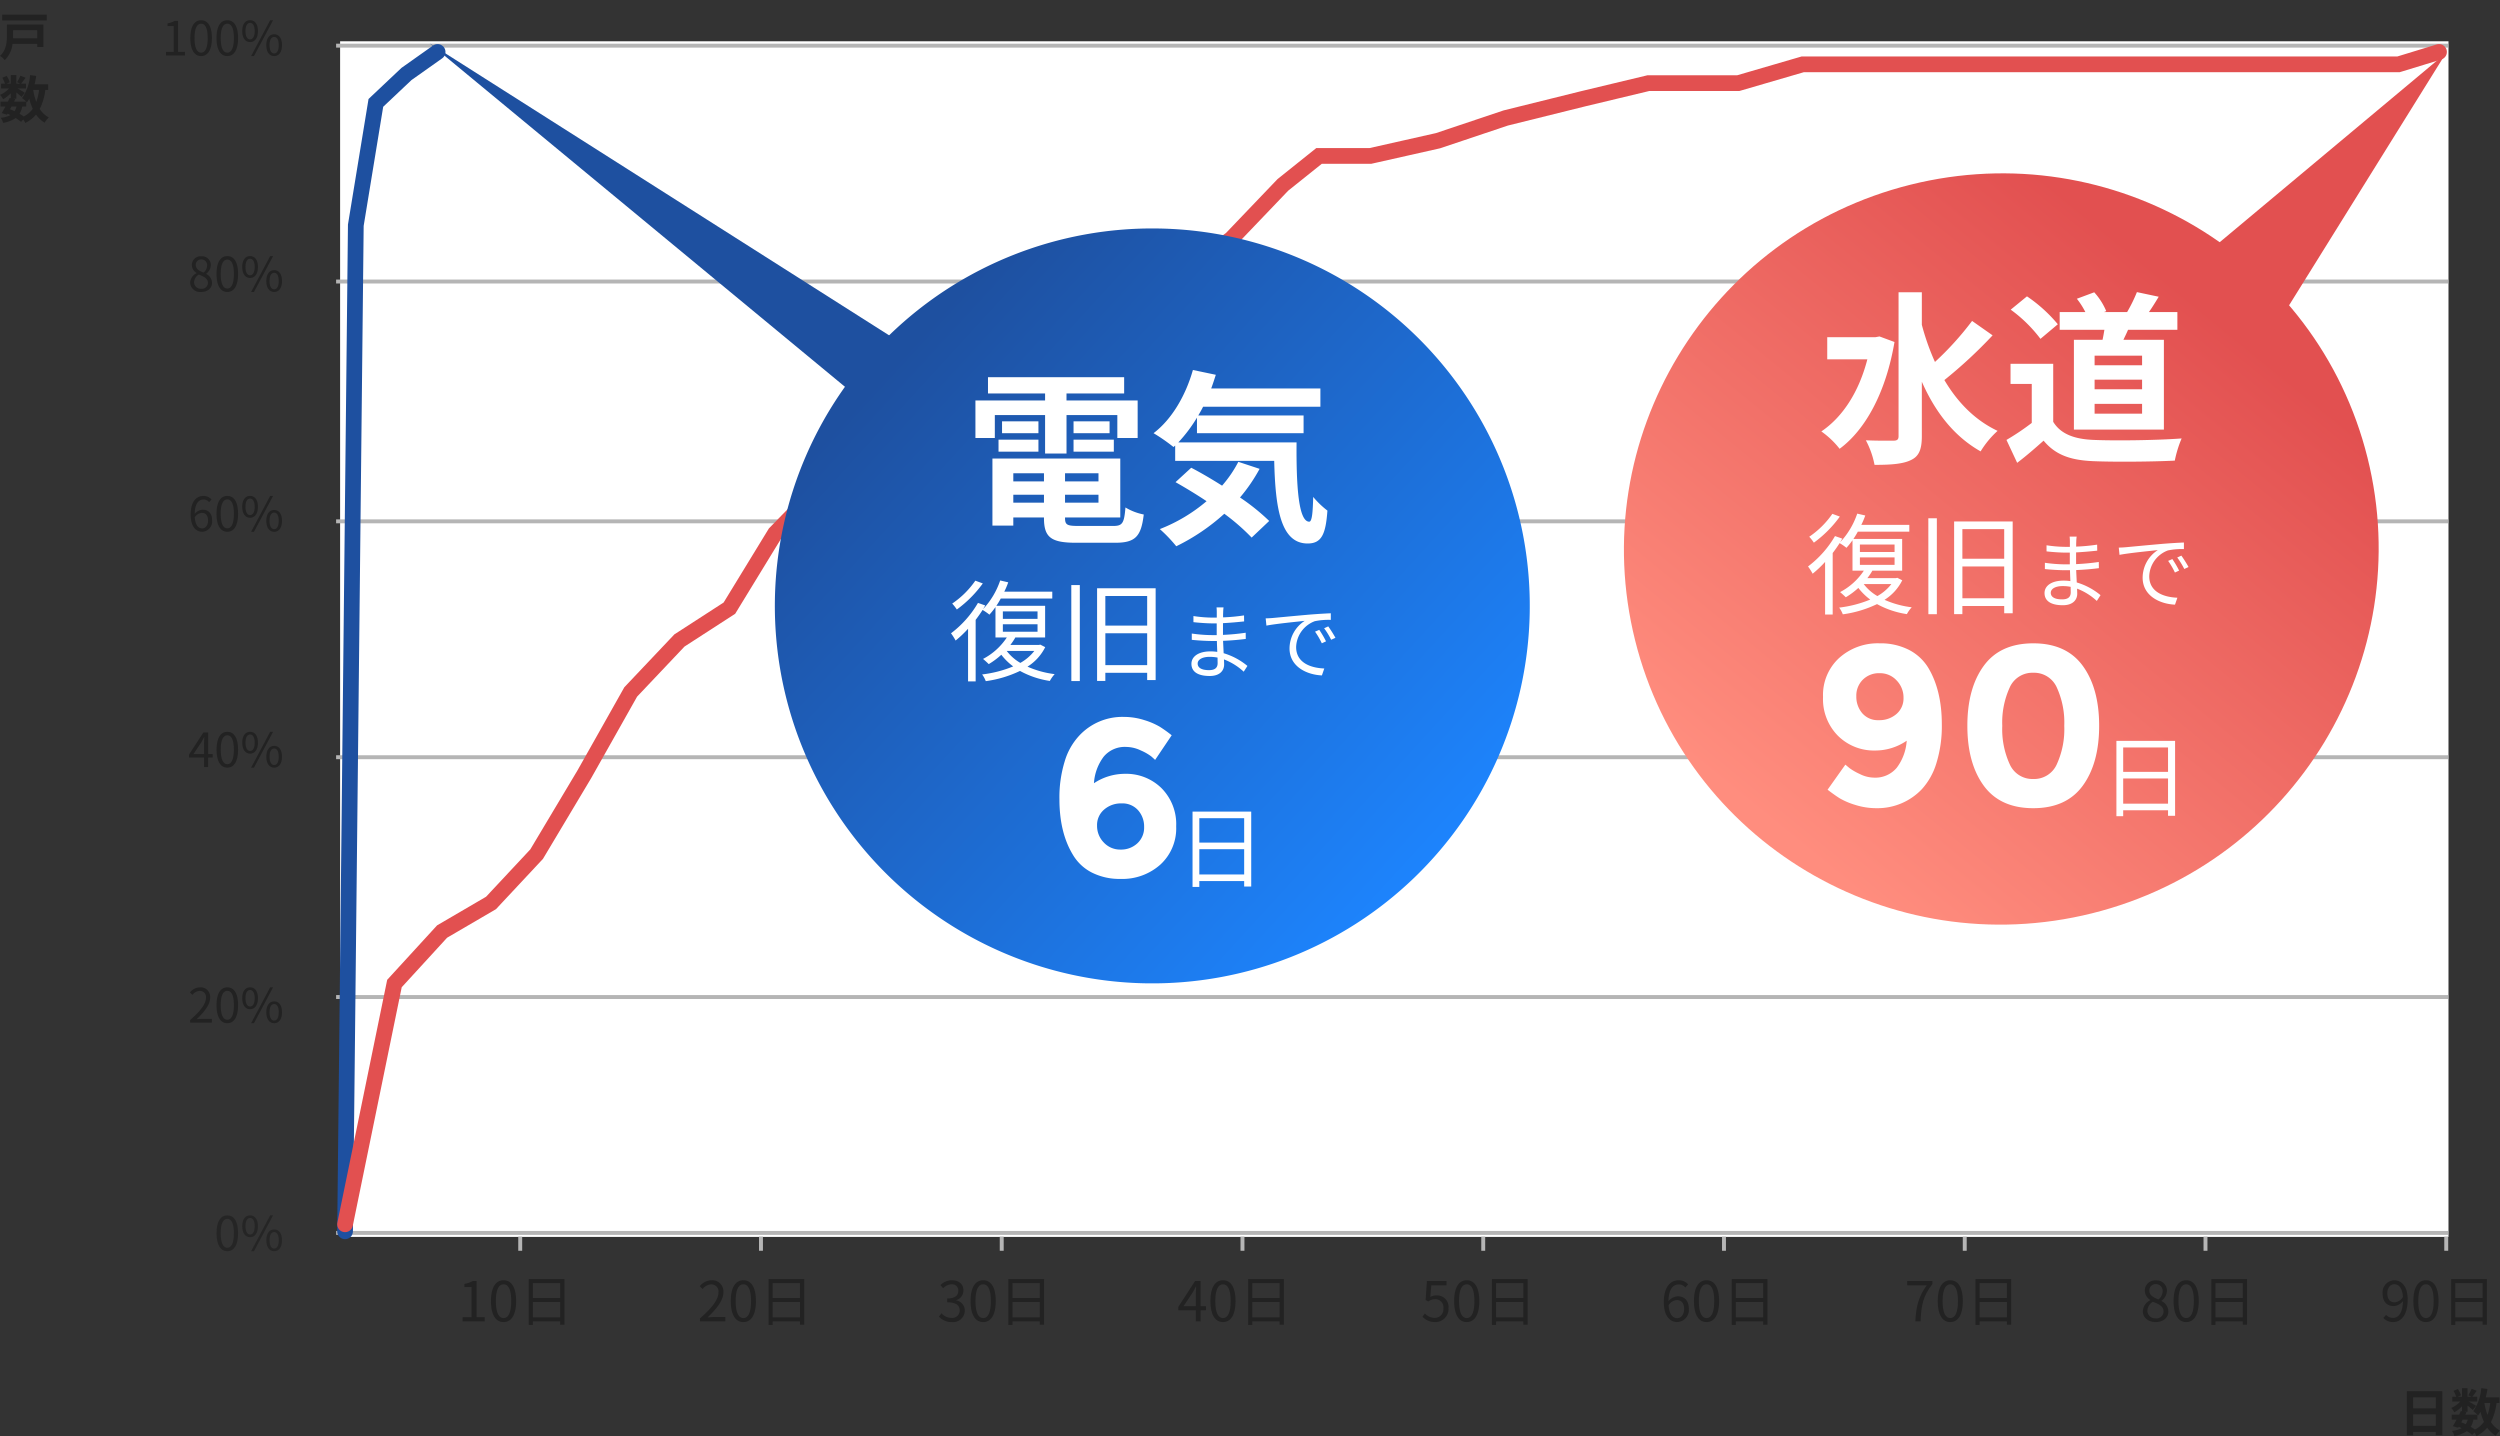
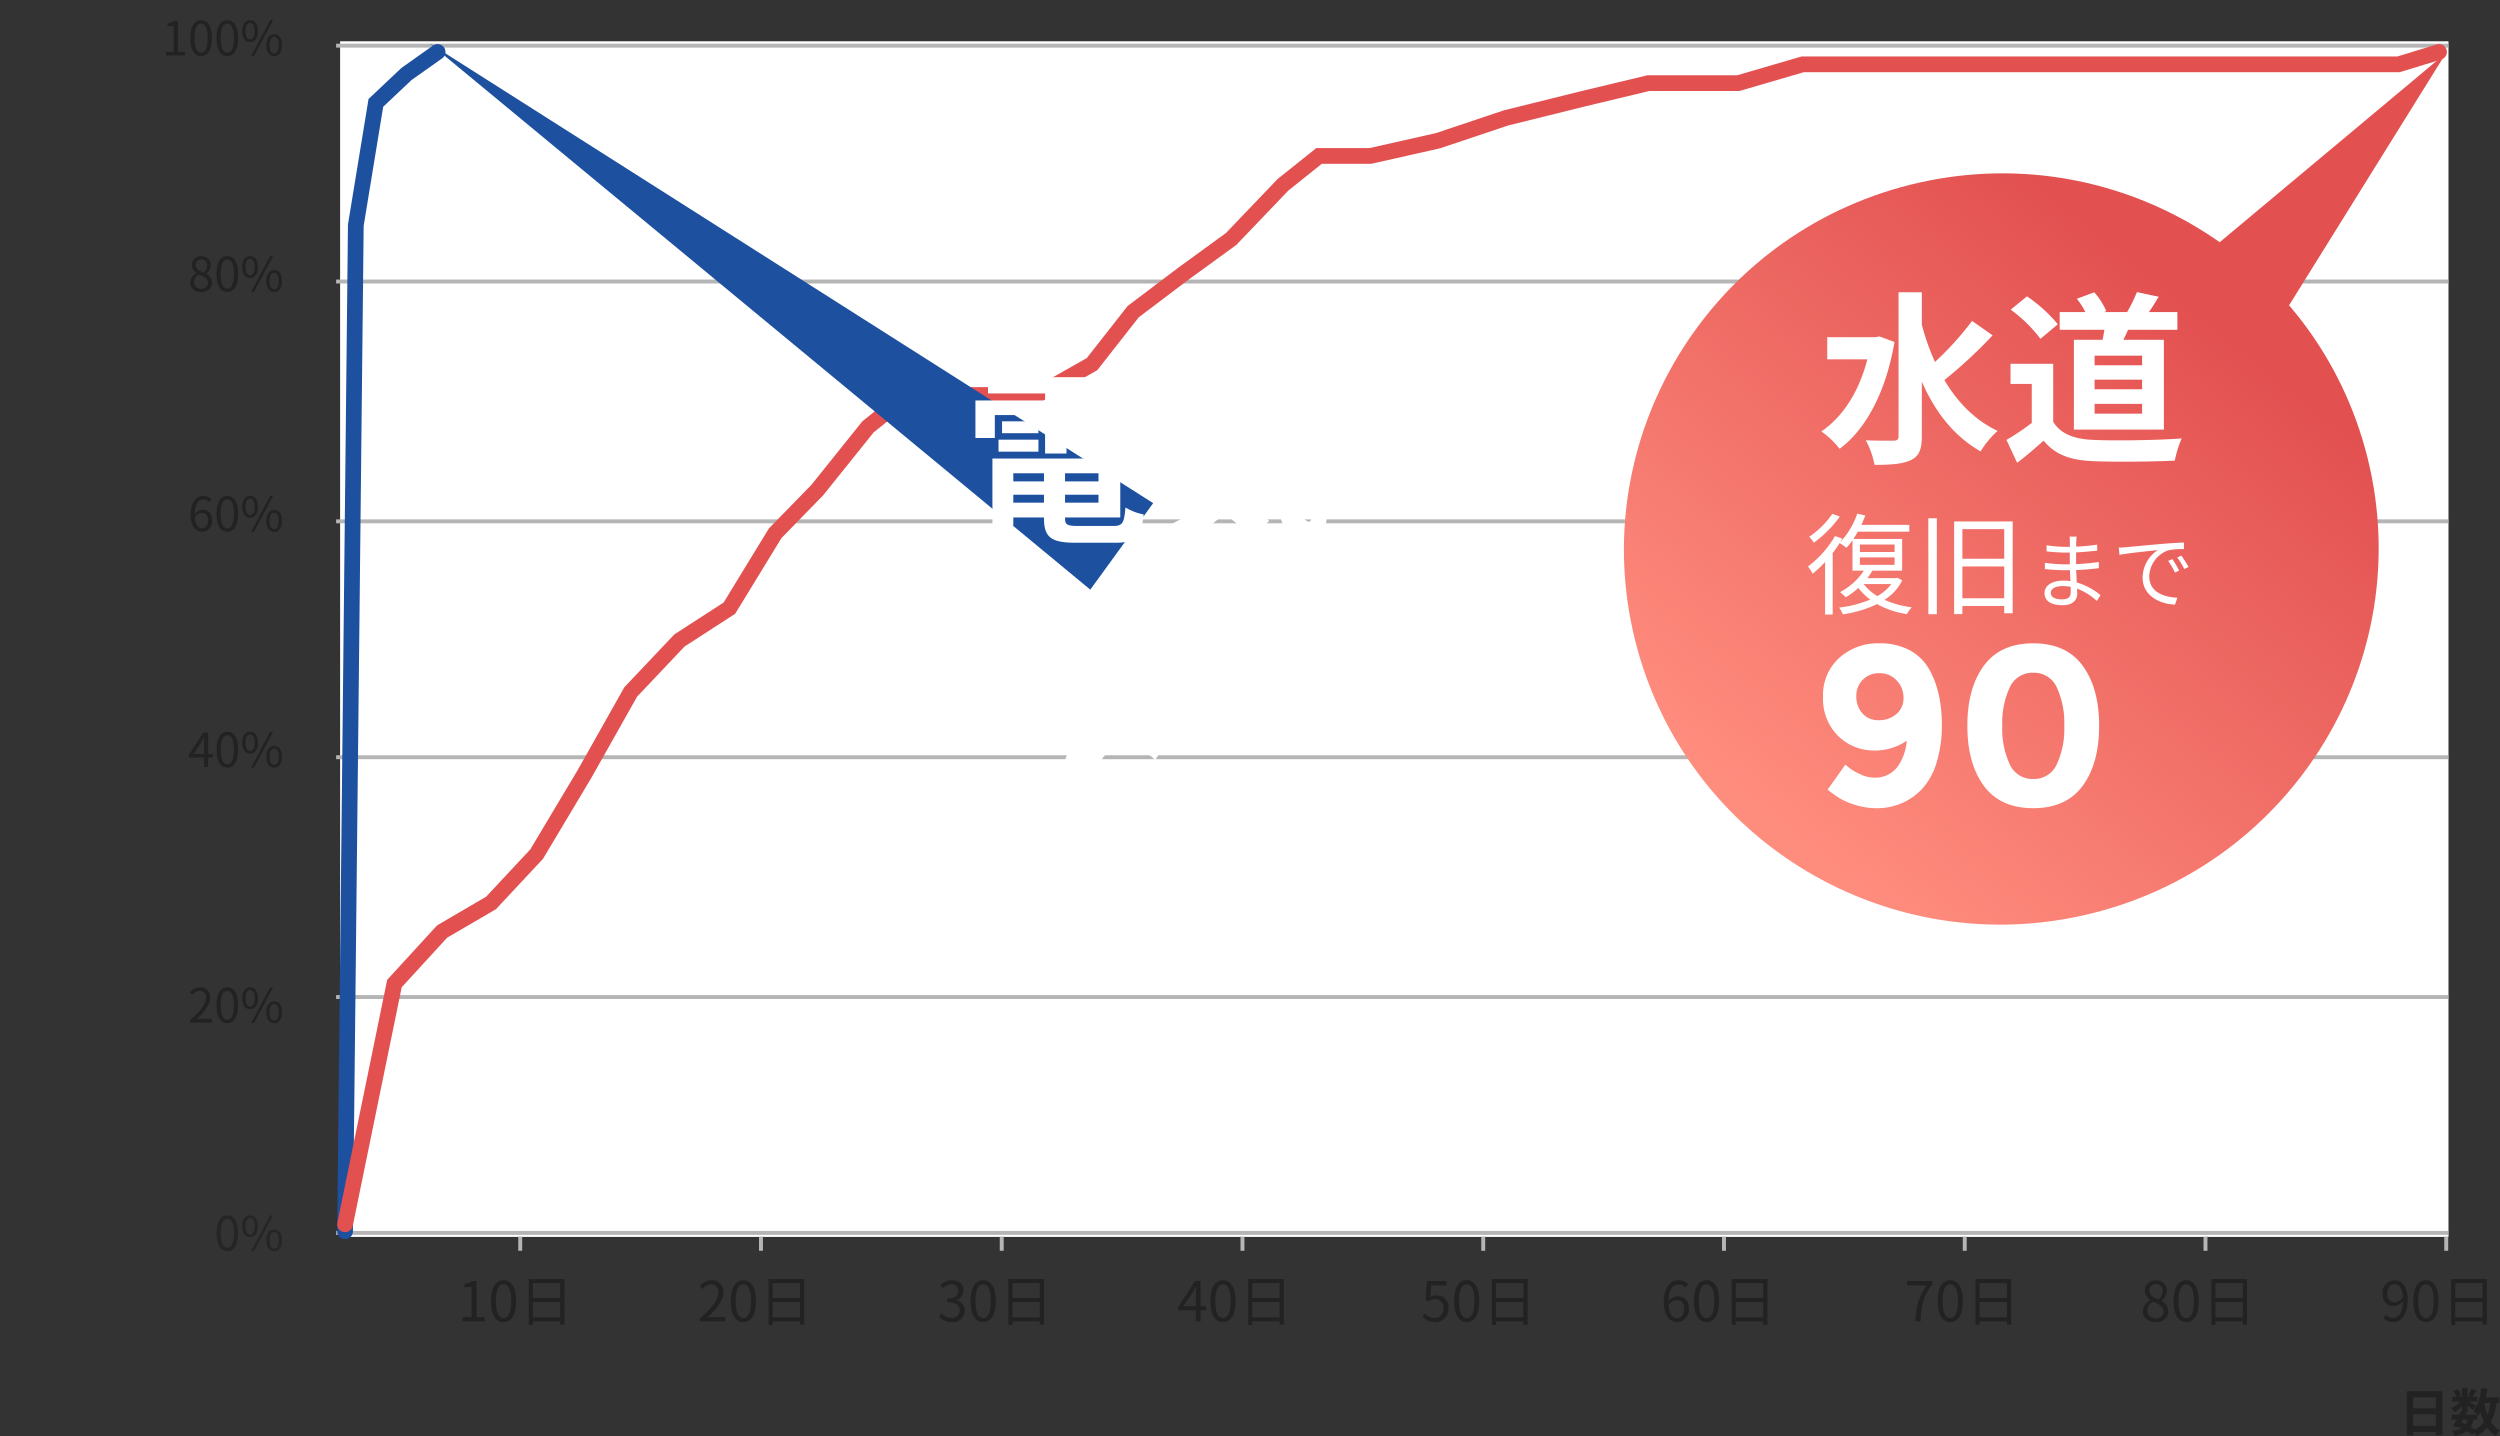
<svg xmlns="http://www.w3.org/2000/svg" width="635.915" height="365.281" viewBox="0 0 635.915 365.281">
  <rect x="0" y="0" width="635.915" height="365.281" fill="#333333" stroke="none" />
  <defs>
    <linearGradient id="a" x1="0.702" y1="0.871" x2="0.169" y2="0.152" gradientUnits="objectBoundingBox">
      <stop offset="0" stop-color="#e25050" />
      <stop offset="1" stop-color="#ff8d7e" />
    </linearGradient>
    <linearGradient id="b" x1="0.194" y1="0.857" x2="0.858" y2="0.116" gradientUnits="objectBoundingBox">
      <stop offset="0" stop-color="#1e50a0" />
      <stop offset="1" stop-color="#1d85ff" />
    </linearGradient>
  </defs>
  <g transform="translate(-905.799 -7292.889)">
    <path d="M0,0H536.3V304.126H0Z" transform="translate(992.311 7303.391)" fill="#fff" />
    <path d="M0,0H537.2" transform="translate(991.294 7304.5)" fill="none" stroke="#b5b5b5" stroke-width="1" />
    <path d="M0,0H537.2" transform="translate(991.294 7364.5)" fill="none" stroke="#b5b5b5" stroke-width="1" />
    <path d="M0,0H537.2" transform="translate(991.294 7425.5)" fill="none" stroke="#b5b5b5" stroke-width="1" />
    <path d="M0,0H537.2" transform="translate(991.294 7485.5)" fill="none" stroke="#b5b5b5" stroke-width="1" />
    <path d="M0,0H537.2" transform="translate(991.294 7546.5)" fill="none" stroke="#b5b5b5" stroke-width="1" />
    <path d="M0,0H537.2" transform="translate(991.294 7606.5)" fill="none" stroke="#b5b5b5" stroke-width="1" />
    <path d="M-13.538,0H-7.91V-1.064H-9.968v-9.2h-.98a6.5,6.5,0,0,1-2.128.728v.812h1.82v7.658h-2.282Zm10.43.182C-1.162.182.084-1.6.084-5.166s-1.246-5.292-3.192-5.292S-6.314-8.736-6.314-5.166-5.068.182-3.108.182Zm0-1.022c-1.176,0-1.96-1.3-1.96-4.326,0-3,.784-4.256,1.96-4.256s1.946,1.26,1.946,4.256C-1.162-2.142-1.946-.84-3.108-.84ZM4.34-1.022V-4.928h6.944v3.906ZM11.284-9.73v3.78H4.34V-9.73ZM3.29-10.752V.91H4.34V0h6.944V.854h1.092V-10.752Z" transform="translate(1037 7629)" fill="#222" />
    <path d="M0,3.6V0" transform="translate(1038.124 7607.442)" fill="#b5b5b5" stroke="#b5b5b5" stroke-width="1" />
    <path d="M-14.154,0H-7.7V-1.106h-2.842c-.518,0-1.148.056-1.68.1C-9.814-3.29-8.2-5.376-8.2-7.42a2.815,2.815,0,0,0-2.982-3.038A3.925,3.925,0,0,0-14.21-8.946l.742.728a2.874,2.874,0,0,1,2.128-1.19,1.8,1.8,0,0,1,1.89,2.03c0,1.764-1.484,3.808-4.7,6.622ZM-3.108.182C-1.162.182.084-1.6.084-5.166s-1.246-5.292-3.192-5.292S-6.314-8.736-6.314-5.166-5.068.182-3.108.182Zm0-1.022c-1.176,0-1.96-1.3-1.96-4.326,0-3,.784-4.256,1.96-4.256s1.946,1.26,1.946,4.256C-1.162-2.142-1.946-.84-3.108-.84ZM4.34-1.022V-4.928h6.944v3.906ZM11.284-9.73v3.78H4.34V-9.73ZM3.29-10.752V.91H4.34V0h6.944V.854h1.092V-10.752Z" transform="translate(1098 7629)" fill="#222" />
    <path d="M0,3.6V0" transform="translate(1099.364 7607.442)" fill="#b5b5b5" stroke="#b5b5b5" stroke-width="1" />
    <path d="M-11.074.182a2.987,2.987,0,0,0,3.29-2.926,2.639,2.639,0,0,0-2.184-2.6V-5.4A2.558,2.558,0,0,0-8.134-7.882c0-1.652-1.26-2.576-2.982-2.576a4.109,4.109,0,0,0-2.87,1.232l.686.812a3.2,3.2,0,0,1,2.128-1.022A1.6,1.6,0,0,1-9.436-7.784c0,1.106-.728,1.96-2.842,1.96v.98c2.366,0,3.192.826,3.192,2.058a1.89,1.89,0,0,1-2.086,1.9A3.393,3.393,0,0,1-13.72-2.058l-.644.84A4.248,4.248,0,0,0-11.074.182Zm7.966,0C-1.162.182.084-1.6.084-5.166s-1.246-5.292-3.192-5.292S-6.314-8.736-6.314-5.166-5.068.182-3.108.182Zm0-1.022c-1.176,0-1.96-1.3-1.96-4.326,0-3,.784-4.256,1.96-4.256s1.946,1.26,1.946,4.256C-1.162-2.142-1.946-.84-3.108-.84ZM4.34-1.022V-4.928h6.944v3.906ZM11.284-9.73v3.78H4.34V-9.73ZM3.29-10.752V.91H4.34V0h6.944V.854h1.092V-10.752Z" transform="translate(1159 7629)" fill="#222" />
    <path d="M0,3.6V0" transform="translate(1160.603 7607.442)" fill="#b5b5b5" stroke="#b5b5b5" stroke-width="1" />
    <path d="M-13.16-3.85l2.338-3.5c.294-.5.574-1.008.826-1.512h.056C-9.968-8.33-10.024-7.5-10.024-7v3.15Zm5.712,0H-8.806v-6.412H-10.22l-4.27,6.594v.84h4.466V0h1.218V-2.828h1.358ZM-3.108.182C-1.162.182.084-1.6.084-5.166s-1.246-5.292-3.192-5.292S-6.314-8.736-6.314-5.166-5.068.182-3.108.182Zm0-1.022c-1.176,0-1.96-1.3-1.96-4.326,0-3,.784-4.256,1.96-4.256s1.946,1.26,1.946,4.256C-1.162-2.142-1.946-.84-3.108-.84ZM4.34-1.022V-4.928h6.944v3.906ZM11.284-9.73v3.78H4.34V-9.73ZM3.29-10.752V.91H4.34V0h6.944V.854h1.092V-10.752Z" transform="translate(1220 7629)" fill="#222" />
    <path d="M0,3.6V0" transform="translate(1221.843 7607.442)" fill="#b5b5b5" stroke="#b5b5b5" stroke-width="1" />
    <path d="M-11.116.182a3.333,3.333,0,0,0,3.36-3.528A2.929,2.929,0,0,0-10.85-6.608a2.947,2.947,0,0,0-1.526.406l.252-2.968h3.878v-1.092h-5l-.322,4.8.686.42a2.792,2.792,0,0,1,1.708-.6A2.077,2.077,0,0,1-9.044-3.3,2.218,2.218,0,0,1-11.228-.882a3.376,3.376,0,0,1-2.52-1.134l-.63.84A4.36,4.36,0,0,0-11.116.182Zm8.008,0C-1.162.182.084-1.6.084-5.166s-1.246-5.292-3.192-5.292S-6.314-8.736-6.314-5.166-5.068.182-3.108.182Zm0-1.022c-1.176,0-1.96-1.3-1.96-4.326,0-3,.784-4.256,1.96-4.256s1.946,1.26,1.946,4.256C-1.162-2.142-1.946-.84-3.108-.84ZM4.34-1.022V-4.928h6.944v3.906ZM11.284-9.73v3.78H4.34V-9.73ZM3.29-10.752V.91H4.34V0h6.944V.854h1.092V-10.752Z" transform="translate(1282 7629)" fill="#222" />
    <path d="M0,3.6V0" transform="translate(1283.082 7607.442)" fill="#b5b5b5" stroke="#b5b5b5" stroke-width="1" />
    <path d="M-10.556-.812c-1.288,0-2.058-1.162-2.212-3.29a2.675,2.675,0,0,1,2.1-1.316c1.246,0,1.848.882,1.848,2.268S-9.576-.812-10.556-.812Zm2.758-8.6a3.153,3.153,0,0,0-2.394-1.05c-1.988,0-3.794,1.54-3.794,5.558,0,3.388,1.456,5.082,3.43,5.082A3.081,3.081,0,0,0-7.616-3.15c0-2.142-1.106-3.22-2.842-3.22A3.192,3.192,0,0,0-12.8-5.124c.056-3.192,1.246-4.27,2.646-4.27A2.17,2.17,0,0,1-8.5-8.61Zm4.69,9.59C-1.162.182.084-1.6.084-5.166s-1.246-5.292-3.192-5.292S-6.314-8.736-6.314-5.166-5.068.182-3.108.182Zm0-1.022c-1.176,0-1.96-1.3-1.96-4.326,0-3,.784-4.256,1.96-4.256s1.946,1.26,1.946,4.256C-1.162-2.142-1.946-.84-3.108-.84ZM4.34-1.022V-4.928h6.944v3.906ZM11.284-9.73v3.78H4.34V-9.73ZM3.29-10.752V.91H4.34V0h6.944V.854h1.092V-10.752Z" transform="translate(1343 7629)" fill="#222" />
    <path d="M0,3.6V0" transform="translate(1344.322 7607.442)" fill="#b5b5b5" stroke="#b5b5b5" stroke-width="1" />
    <path d="M-12,0h1.33c.154-4.018.6-6.4,3.01-9.492v-.77h-6.426V-9.17h4.97C-11.116-6.37-11.83-3.892-12,0Zm8.89.182C-1.162.182.084-1.6.084-5.166s-1.246-5.292-3.192-5.292S-6.314-8.736-6.314-5.166-5.068.182-3.108.182Zm0-1.022c-1.176,0-1.96-1.3-1.96-4.326,0-3,.784-4.256,1.96-4.256s1.946,1.26,1.946,4.256C-1.162-2.142-1.946-.84-3.108-.84ZM4.34-1.022V-4.928h6.944v3.906ZM11.284-9.73v3.78H4.34V-9.73ZM3.29-10.752V.91H4.34V0h6.944V.854h1.092V-10.752Z" transform="translate(1405 7629)" fill="#222" />
    <path d="M0,3.6V0" transform="translate(1405.562 7607.442)" fill="#b5b5b5" stroke="#b5b5b5" stroke-width="1" />
    <path d="M-10.864.182c1.932,0,3.22-1.162,3.22-2.66A3,3,0,0,0-9.38-5.166v-.07A3.365,3.365,0,0,0-8.008-7.714a2.6,2.6,0,0,0-2.814-2.7,2.6,2.6,0,0,0-2.814,2.6A2.853,2.853,0,0,0-12.25-5.446v.07a3.287,3.287,0,0,0-1.89,2.828C-14.14-.966-12.754.182-10.864.182Zm.7-5.754c-1.2-.476-2.31-1.008-2.31-2.24A1.577,1.577,0,0,1-10.85-9.478,1.712,1.712,0,0,1-9.1-7.644,2.753,2.753,0,0,1-10.164-5.572Zm-.672,4.8a1.968,1.968,0,0,1-2.142-1.89,2.79,2.79,0,0,1,1.4-2.324c1.456.588,2.716,1.106,2.716,2.478A1.778,1.778,0,0,1-10.836-.77Zm7.728.952C-1.162.182.084-1.6.084-5.166s-1.246-5.292-3.192-5.292S-6.314-8.736-6.314-5.166-5.068.182-3.108.182Zm0-1.022c-1.176,0-1.96-1.3-1.96-4.326,0-3,.784-4.256,1.96-4.256s1.946,1.26,1.946,4.256C-1.162-2.142-1.946-.84-3.108-.84ZM4.34-1.022V-4.928h6.944v3.906ZM11.284-9.73v3.78H4.34V-9.73ZM3.29-10.752V.91H4.34V0h6.944V.854h1.092V-10.752Z" transform="translate(1465 7629)" fill="#222" />
    <path d="M0,3.6V0" transform="translate(1466.801 7607.442)" fill="#b5b5b5" stroke="#b5b5b5" stroke-width="1" />
    <path d="M-11.116-4.844c-1.218,0-1.834-.9-1.834-2.282s.756-2.324,1.736-2.324c1.316,0,2.1,1.12,2.24,3.234A2.712,2.712,0,0,1-11.116-4.844ZM-13.958-.868A3.265,3.265,0,0,0-11.494.182c1.932,0,3.724-1.6,3.724-5.754,0-3.262-1.47-4.886-3.444-4.886a3.081,3.081,0,0,0-2.94,3.332c0,2.128,1.12,3.234,2.828,3.234A3.164,3.164,0,0,0-8.96-5.166c-.1,3.192-1.246,4.284-2.576,4.284a2.316,2.316,0,0,1-1.722-.784ZM-3.108.182C-1.162.182.084-1.6.084-5.166s-1.246-5.292-3.192-5.292S-6.314-8.736-6.314-5.166-5.068.182-3.108.182Zm0-1.022c-1.176,0-1.96-1.3-1.96-4.326,0-3,.784-4.256,1.96-4.256s1.946,1.26,1.946,4.256C-1.162-2.142-1.946-.84-3.108-.84ZM4.34-1.022V-4.928h6.944v3.906ZM11.284-9.73v3.78H4.34V-9.73ZM3.29-10.752V.91H4.34V0h6.944V.854h1.092V-10.752Z" transform="translate(1526 7629)" fill="#222" />
    <path d="M0,3.6V0" transform="translate(1528.041 7607.442)" fill="#b5b5b5" stroke="#b5b5b5" stroke-width="1" />
    <path d="M-9.386-1.43V-4.342h5.772V-1.43Zm5.772-7.241v2.8H-9.386v-2.8Zm-7.371-1.56V.975h1.6V.13h5.772V.949H-1.95v-11.18ZM6.968-3.016V-4.264c.078.078.13.143.182.195a8.246,8.246,0,0,0,.6-.936,13.763,13.763,0,0,0,.884,2.561A6.386,6.386,0,0,1,6.344-.481,12.108,12.108,0,0,0,5.265-1.17a5.254,5.254,0,0,0,.689-1.846Zm-3.731,0H4.5A3.953,3.953,0,0,1,4-1.833c-.377-.182-.754-.338-1.144-.494Zm6.994-4.225a13.91,13.91,0,0,1-.7,3.055,16.4,16.4,0,0,1-.793-3.055Zm2.327,0v-1.43H9.1c.169-.689.312-1.4.416-2.132l-1.56-.208a12.037,12.037,0,0,1-2.041,5.85,9.014,9.014,0,0,1,1.053.9H3.874l.312-.624-.559-.117h.832V-6.578c.507.4,1.053.858,1.339,1.131l.819-1.066c-.286-.195-1.209-.741-1.833-1.092H6.916V-8.827H5.681c.312-.4.715-.949,1.118-1.508l-1.3-.52A12.557,12.557,0,0,1,4.628-9.2l.858.377H4.459v-2.184H3.042v2.184H1.95l.832-.364A5.539,5.539,0,0,0,2-10.8l-1.118.468A6.925,6.925,0,0,1,1.56-8.827H.572v1.222H2.6A6.906,6.906,0,0,1,.312-5.98a4.677,4.677,0,0,1,.78,1.118A9.37,9.37,0,0,0,3.042-6.37v1.248l-.286-.065c-.13.286-.286.6-.442.923H.429v1.248H1.664c-.325.624-.65,1.209-.936,1.664L2.08-.936l.143-.247a7.5,7.5,0,0,1,.728.351,6.929,6.929,0,0,1-2.47.689,3.575,3.575,0,0,1,.611,1.287A7.976,7.976,0,0,0,4.29-.091,12.32,12.32,0,0,1,5.642.884l.585-.6a5.87,5.87,0,0,1,.494.884A8.444,8.444,0,0,0,9.464-.962a7.056,7.056,0,0,0,2.184,2.067A5.969,5.969,0,0,1,12.714-.234a6.1,6.1,0,0,1-2.3-2.158A14.628,14.628,0,0,0,11.83-7.241Z" transform="translate(1529 7657)" fill="#222" />
-     <path d="M3.263-6.435v2.054H-2.886c.013-.208.013-.416.013-.611V-6.435Zm1.573-1.43H-4.446v2.86C-4.446-3.419-4.589-1.339-6.2.1A5.329,5.329,0,0,1-4.992,1.183,6.769,6.769,0,0,0-3.016-2.951H3.263v.793H4.836ZM-5.642-10.387v1.482H5.707v-1.482ZM.468,12.984V11.736c.078.078.13.143.182.195a8.246,8.246,0,0,0,.6-.936,13.763,13.763,0,0,0,.884,2.561A6.386,6.386,0,0,1-.156,15.519a12.108,12.108,0,0,0-1.079-.689,5.254,5.254,0,0,0,.689-1.846Zm-3.731,0H-2A3.953,3.953,0,0,1-2.5,14.167c-.377-.182-.754-.338-1.144-.494ZM3.731,8.759a13.91,13.91,0,0,1-.7,3.055,16.4,16.4,0,0,1-.793-3.055Zm2.327,0V7.329H2.6c.169-.689.312-1.4.416-2.132l-1.56-.208a12.037,12.037,0,0,1-2.041,5.85,9.014,9.014,0,0,1,1.053.9H-2.626l.312-.624-.559-.117h.832V9.422c.507.4,1.053.858,1.339,1.131L.117,9.487c-.286-.195-1.209-.741-1.833-1.092H.416V7.173H-.819C-.507,6.77-.1,6.224.3,5.665L-1,5.145A12.557,12.557,0,0,1-1.872,6.8l.858.377H-2.041V4.989H-3.458V7.173H-4.55l.832-.364A5.539,5.539,0,0,0-4.5,5.2l-1.118.468A6.925,6.925,0,0,1-4.94,7.173h-.988V8.395H-3.9A6.906,6.906,0,0,1-6.188,10.02a4.677,4.677,0,0,1,.78,1.118A9.37,9.37,0,0,0-3.458,9.63v1.248l-.286-.065c-.13.286-.286.6-.442.923H-6.071v1.248h1.235c-.325.624-.65,1.209-.936,1.664l1.352.416.143-.247a7.5,7.5,0,0,1,.728.351,6.929,6.929,0,0,1-2.47.689,3.575,3.575,0,0,1,.611,1.287,7.976,7.976,0,0,0,3.2-1.235,12.319,12.319,0,0,1,1.352.975l.585-.6a5.87,5.87,0,0,1,.494.884,8.444,8.444,0,0,0,2.743-2.132A7.056,7.056,0,0,0,5.148,17.1a5.969,5.969,0,0,1,1.066-1.339,6.1,6.1,0,0,1-2.3-2.158A14.628,14.628,0,0,0,5.33,8.759Z" transform="translate(912 7307)" fill="#222" />
    <path d="M868.5,9306.563l2.732-255.916,5.1-31.118,7.783-7.349,7.921-5.606" transform="translate(125.072 -1700.469)" fill="none" stroke="#1e50a0" stroke-linecap="round" stroke-width="4" />
    <path d="M868.316,9317.844l12.561-61.243,12.117-13.225,12.447-7.27,11.6-12.417,12.148-20.339,11.784-20.919,12.391-13.091,12.713-8.225,11.642-19.052,10.708-10.978,12.919-16.105,10.074-8.078h33l13.894-7.854,10.475-13.357,12.6-9.53,12.31-8.951,13.163-13.763,9.188-7.354h13.043l17.221-3.879,17.231-5.781,19.772-4.906,16.488-3.953h22.874l16.419-4.79h151.554l10.29-3.146" transform="translate(125.256 -1713.535)" fill="none" stroke="#e25050" stroke-linecap="round" stroke-width="4" />
    <path d="M95.5,0C148.243,0,191,42.981,191,96s-42.757,96-95.5,96S0,149.019,0,96,42.757,0,95.5,0Z" transform="translate(1344.816 7548.422) rotate(-104)" fill="url(#a)" />
    <path d="M-49.112-23.408a22.383,22.383,0,0,1-5.88,5.824,12.165,12.165,0,0,1,1.176,1.512,29.717,29.717,0,0,0,6.608-6.636ZM-34.1-5.544A11.864,11.864,0,0,1-37.66-2.492a11.638,11.638,0,0,1-3.472-3.052Zm-8.008-6.776h8.82v1.9h-8.82Zm0-3.276h8.82v1.9h-8.82Zm9.52,8.456-.364.084h-7.252a15.7,15.7,0,0,0,1.26-1.876l-.084-.028h7.672v-8.064h-12.4a20.25,20.25,0,0,0,1.12-1.848h13.1v-1.736H-41.748a19.546,19.546,0,0,0,1.008-2.38l-2.044-.476a20.03,20.03,0,0,1-4.368,7.308c.2-.308.392-.644.56-.952l-1.848-.644a26.112,26.112,0,0,1-6.86,7.728,15.517,15.517,0,0,1,1.176,1.848,28.453,28.453,0,0,0,3.164-3V2.212h1.932V-13.44q.966-1.26,1.764-2.52a13.559,13.559,0,0,1,1.736,1.2,18.647,18.647,0,0,0,1.54-1.932V-8.96H-41.1A16.269,16.269,0,0,1-47.152-3.5c.392.308,1.12.98,1.456,1.316A19.283,19.283,0,0,0-42.5-4.564,15.213,15.213,0,0,0-39.48-1.6a29.744,29.744,0,0,1-7.9,2.044,6.8,6.8,0,0,1,.924,1.708,29.177,29.177,0,0,0,8.708-2.6A22.675,22.675,0,0,0-30.156,2.1,8.472,8.472,0,0,1-28.924.364a24.322,24.322,0,0,1-6.916-1.9A12.4,12.4,0,0,0-31.332-6.5Zm7.9,9.268h2.156V-22.288H-24.7Zm8.652-4.06v-8.092H-5.4v8.092ZM-5.4-19.516v7.532h-10.64v-7.532Zm-12.74-1.96V2.1h2.1V.028H-5.4V1.876h2.156V-21.476Z" transform="translate(1421 7447)" fill="#fff" />
    <path d="M-31.479-2.436c0,1.428-1.008,1.785-2.2,1.785-2.058,0-2.877-.714-2.877-1.68,0-.945,1.071-1.7,3.045-1.7a10.587,10.587,0,0,1,2.016.189C-31.5-3.276-31.479-2.793-31.479-2.436Zm7.581.714a17.071,17.071,0,0,0-6.048-3.234c-.042-.987-.1-2.079-.147-3.15,1.974-.084,3.822-.231,5.775-.483l-.021-1.575a56.1,56.1,0,0,1-5.775.546V-12.6c1.953-.1,3.738-.273,5.376-.441l-.021-1.533a46.241,46.241,0,0,1-5.334.5c0-.5,0-.9.021-1.155a10.7,10.7,0,0,1,.1-1.386h-1.785a11.641,11.641,0,0,1,.063,1.239v1.365H-32.76a33.154,33.154,0,0,1-4.872-.4v1.554c1.239.147,3.444.315,4.893.315h1.029v2.982h-1.113a37,37,0,0,1-5.229-.4v1.6c1.491.168,3.8.294,5.229.294h1.155c.021.861.063,1.848.1,2.772a11.74,11.74,0,0,0-1.743-.126c-3,0-4.83,1.281-4.83,3.171,0,2.016,1.659,3.087,4.641,3.087,2.709,0,3.675-1.491,3.675-2.919,0-.315-.021-.777-.042-1.3A15.445,15.445,0,0,1-24.843-.252ZM-5.628-10.9l-1.071.462A19.5,19.5,0,0,1-4.977-7.476l1.071-.5A24.925,24.925,0,0,0-5.628-10.9Zm2.289-.882-1.05.483A18.7,18.7,0,0,1-2.6-8.379l1.092-.5A31.721,31.721,0,0,0-3.339-11.781Zm-15.918-2.037.189,1.848c2.247-.462,7.917-1.008,9.744-1.218a8.407,8.407,0,0,0-3.864,7.014c0,4.641,4.389,6.7,8.232,6.867l.609-1.764c-3.381-.126-7.161-1.407-7.161-5.46A7.272,7.272,0,0,1-6.762-13.1a17.231,17.231,0,0,1,4.074-.336v-1.68c-1.386.063-3.339.168-5.607.357-3.822.336-7.749.714-9.114.84C-17.808-13.881-18.459-13.839-19.257-13.818Z" transform="translate(1464 7446)" fill="#fff" />
    <path d="M-60.552-7.308a7.1,7.1,0,0,0,5.829-2.523A12.791,12.791,0,0,0-52.2-16.7a14.079,14.079,0,0,1-8,2.494,12.973,12.973,0,0,1-9.483-3.741,13.256,13.256,0,0,1-3.8-9.889A12.763,12.763,0,0,1-69.4-37.729,14.668,14.668,0,0,1-59.1-41.47a15.874,15.874,0,0,1,7.453,1.653,12.4,12.4,0,0,1,4.959,4.611q3.422,5.742,3.422,14.384a31.734,31.734,0,0,1-1.363,9.773,17.14,17.14,0,0,1-3.683,6.641A15.529,15.529,0,0,1-59.856.464a17.666,17.666,0,0,1-5.452-.841,18.085,18.085,0,0,1-3.944-1.682q-1.334-.841-3.074-2.175l4.524-6.38q.406.348,1.073.9a14.459,14.459,0,0,0,2.581,1.479A8.279,8.279,0,0,0-60.552-7.308ZM-59.3-21.924A6.6,6.6,0,0,0-54.81-23.49a5.2,5.2,0,0,0,1.8-4.118,6.226,6.226,0,0,0-1.74-4.408,5.715,5.715,0,0,0-4.35-1.856,5.769,5.769,0,0,0-4.263,1.653,5.7,5.7,0,0,0-1.653,4.205,6.433,6.433,0,0,0,1.508,4.321A5.227,5.227,0,0,0-59.3-21.924Zm33.321-8.352a21.455,21.455,0,0,0-1.914,9.8,21.455,21.455,0,0,0,1.914,9.8A6.307,6.307,0,0,0-20.01-6.96a6.307,6.307,0,0,0,5.974-3.712,21.455,21.455,0,0,0,1.914-9.8,21.455,21.455,0,0,0-1.914-9.8,6.307,6.307,0,0,0-5.974-3.712A6.307,6.307,0,0,0-25.984-30.276ZM-20.01.464q-8.41,0-12.586-5.713T-36.772-20.5q0-9.541,4.176-15.254T-20.01-41.47q8.41,0,12.586,5.713T-3.248-20.5q0,9.541-4.176,15.254T-20.01.464Z" transform="translate(1443 7498)" fill="#fff" />
    <path d="M-31.114-28.529l-1.034.188H-44.415v5.64h10.2c-2.115,8.225-6.251,14.664-11.7,18.33A21.829,21.829,0,0,1-41.266.047c6.627-4.888,11.8-14.429,13.959-27.166Zm23.547-3.948a77.393,77.393,0,0,1-9.447,10.434,60.631,60.631,0,0,1-3.337-9.447v-8.272h-5.922V-3.149c0,.8-.329,1.128-1.269,1.128-.987,0-3.948.047-7.05-.094a22.077,22.077,0,0,1,2.209,6.251c4.277,0,7.332-.235,9.353-1.269,1.927-.94,2.679-2.632,2.679-6.016V-17.014C-16.967-9.353-12.22-3.149-5.4.705A23.463,23.463,0,0,1-1.081-4.512C-6.862-7.238-11.28-11.8-14.617-17.437A118.094,118.094,0,0,0-2.35-28.811ZM35.673-21.2H23.594v-2.444H35.673Zm0,6.11H23.594v-2.444H35.673Zm0,6.2H23.594v-2.491H35.673ZM18.33-27.683V-4.841H41.219V-27.683H30.926c.376-.8.8-1.645,1.175-2.538H44.65v-4.512H37.412c.8-1.128,1.645-2.491,2.491-3.9l-5.546-1.175a38.829,38.829,0,0,1-2.491,5.076H25.991l.564-.235A16.668,16.668,0,0,0,23.5-39.762l-4.418,1.645a19.673,19.673,0,0,1,2.162,3.384H14.711v4.512H26.085c-.141.846-.282,1.692-.47,2.538Zm-4.089-3.948a37.636,37.636,0,0,0-7.849-7.1L2.256-35.344a35.567,35.567,0,0,1,7.567,7.426ZM13.066-21.573H2.209v5.123h5.4v9.917A61.724,61.724,0,0,1,1.175-2.209L3.9,3.619c2.585-1.974,4.653-3.807,6.721-5.64,3.055,3.666,6.909,4.982,12.69,5.217,5.593.235,15.04.141,20.68-.141a29.272,29.272,0,0,1,1.739-5.64c-6.251.47-16.826.611-22.325.376-4.888-.188-8.413-1.457-10.34-4.606Z" transform="translate(1415 7407)" fill="#fff" />
-     <path d="M-17.135-1.679V-8.1H-5.727v6.417ZM-5.727-15.985v6.21H-17.135v-6.21ZM-18.86-17.664V1.5h1.725V0H-5.727V1.4h1.794V-17.664Z" transform="translate(1463 7499)" fill="#fff" />
    <path d="M13.6,0l13.6,84.819H0Z" transform="translate(1517.729 7297.45) rotate(41)" fill="#e25050" />
    <path d="M13.6,0l13.6,217.648H0Z" transform="matrix(0.588, -0.809, 0.809, 0.588, 1007.055, 7314.899)" fill="#1e50a0" />
    <path d="M-29.976,0h4.824V-.912h-1.764V-8.8h-.84a5.573,5.573,0,0,1-1.824.624v.7h1.56V-.912h-1.956Zm8.94.156c1.668,0,2.736-1.524,2.736-4.584s-1.068-4.536-2.736-4.536-2.748,1.476-2.748,4.536S-22.716.156-21.036.156Zm0-.876c-1.008,0-1.68-1.116-1.68-3.708,0-2.568.672-3.648,1.68-3.648S-19.368-7-19.368-4.428C-19.368-1.836-20.04-.72-21.036-.72Zm6.66.876c1.668,0,2.736-1.524,2.736-4.584s-1.068-4.536-2.736-4.536-2.748,1.476-2.748,4.536S-16.056.156-14.376.156Zm0-.876c-1.008,0-1.68-1.116-1.68-3.708,0-2.568.672-3.648,1.68-3.648S-12.708-7-12.708-4.428C-12.708-1.836-13.38-.72-14.376-.72Zm5.784-2.688c1.212,0,2-1.02,2-2.8s-.792-2.76-2-2.76-1.992,1-1.992,2.76S-9.792-3.408-8.592-3.408Zm0-.684c-.684,0-1.164-.708-1.164-2.112s.48-2.088,1.164-2.088,1.176.684,1.176,2.088S-7.9-4.092-8.592-4.092ZM-8.328.156H-7.6l4.86-9.12H-3.48Zm5.868,0c1.2,0,1.992-1.008,1.992-2.784s-.792-2.76-1.992-2.76-2,1-2,2.76S-3.66.156-2.46.156Zm0-.672c-.7,0-1.176-.708-1.176-2.112s.48-2.088,1.176-2.088S-1.3-4.032-1.3-2.628-1.776-.516-2.46-.516Z" transform="translate(978 7307)" fill="#222" />
    <path d="M-20.76-.7c-1.1,0-1.764-1-1.9-2.82a2.293,2.293,0,0,1,1.8-1.128c1.068,0,1.584.756,1.584,1.944S-19.92-.7-20.76-.7ZM-18.4-8.064a2.7,2.7,0,0,0-2.052-.9c-1.7,0-3.252,1.32-3.252,4.764,0,2.9,1.248,4.356,2.94,4.356A2.641,2.641,0,0,0-18.24-2.7c0-1.836-.948-2.76-2.436-2.76a2.736,2.736,0,0,0-2,1.068c.048-2.736,1.068-3.66,2.268-3.66A1.86,1.86,0,0,1-19-7.38Zm4.02,8.22c1.668,0,2.736-1.524,2.736-4.584s-1.068-4.536-2.736-4.536-2.748,1.476-2.748,4.536S-16.056.156-14.376.156Zm0-.876c-1.008,0-1.68-1.116-1.68-3.708,0-2.568.672-3.648,1.68-3.648S-12.708-7-12.708-4.428C-12.708-1.836-13.38-.72-14.376-.72Zm5.784-2.688c1.212,0,2-1.02,2-2.8s-.792-2.76-2-2.76-1.992,1-1.992,2.76S-9.792-3.408-8.592-3.408Zm0-.684c-.684,0-1.164-.708-1.164-2.112s.48-2.088,1.164-2.088,1.176.684,1.176,2.088S-7.9-4.092-8.592-4.092ZM-8.328.156H-7.6l4.86-9.12H-3.48Zm5.868,0c1.2,0,1.992-1.008,1.992-2.784s-.792-2.76-1.992-2.76-2,1-2,2.76S-3.66.156-2.46.156Zm0-.672c-.7,0-1.176-.708-1.176-2.112s.48-2.088,1.176-2.088S-1.3-4.032-1.3-2.628-1.776-.516-2.46-.516Z" transform="translate(978 7428)" fill="#222" />
    <path d="M-21.024.156c1.656,0,2.76-1,2.76-2.28a2.567,2.567,0,0,0-1.488-2.3v-.06a2.884,2.884,0,0,0,1.176-2.124,2.225,2.225,0,0,0-2.412-2.316A2.231,2.231,0,0,0-23.4-6.7a2.445,2.445,0,0,0,1.188,2.028v.06a2.817,2.817,0,0,0-1.62,2.424A2.523,2.523,0,0,0-21.024.156Zm.6-4.932c-1.032-.408-1.98-.864-1.98-1.92a1.352,1.352,0,0,1,1.392-1.428,1.468,1.468,0,0,1,1.5,1.572A2.36,2.36,0,0,1-20.424-4.776ZM-21-.66a1.687,1.687,0,0,1-1.836-1.62,2.391,2.391,0,0,1,1.2-1.992c1.248.5,2.328.948,2.328,2.124A1.524,1.524,0,0,1-21-.66Zm6.624.816c1.668,0,2.736-1.524,2.736-4.584s-1.068-4.536-2.736-4.536-2.748,1.476-2.748,4.536S-16.056.156-14.376.156Zm0-.876c-1.008,0-1.68-1.116-1.68-3.708,0-2.568.672-3.648,1.68-3.648S-12.708-7-12.708-4.428C-12.708-1.836-13.38-.72-14.376-.72Zm5.784-2.688c1.212,0,2-1.02,2-2.8s-.792-2.76-2-2.76-1.992,1-1.992,2.76S-9.792-3.408-8.592-3.408Zm0-.684c-.684,0-1.164-.708-1.164-2.112s.48-2.088,1.164-2.088,1.176.684,1.176,2.088S-7.9-4.092-8.592-4.092ZM-8.328.156H-7.6l4.86-9.12H-3.48Zm5.868,0c1.2,0,1.992-1.008,1.992-2.784s-.792-2.76-1.992-2.76-2,1-2,2.76S-3.66.156-2.46.156Zm0-.672c-.7,0-1.176-.708-1.176-2.112s.48-2.088,1.176-2.088S-1.3-4.032-1.3-2.628-1.776-.516-2.46-.516Z" transform="translate(978 7367)" fill="#222" />
    <path d="M-22.992-3.3l2-3c.252-.432.492-.864.708-1.3h.048c-.024.456-.072,1.164-.072,1.6v2.7Zm4.9,0H-19.26V-8.8h-1.212l-3.66,5.652v.72H-20.3V0h1.044V-2.424H-18.1Zm3.72,3.456c1.668,0,2.736-1.524,2.736-4.584s-1.068-4.536-2.736-4.536-2.748,1.476-2.748,4.536S-16.056.156-14.376.156Zm0-.876c-1.008,0-1.68-1.116-1.68-3.708,0-2.568.672-3.648,1.68-3.648S-12.708-7-12.708-4.428C-12.708-1.836-13.38-.72-14.376-.72Zm5.784-2.688c1.212,0,2-1.02,2-2.8s-.792-2.76-2-2.76-1.992,1-1.992,2.76S-9.792-3.408-8.592-3.408Zm0-.684c-.684,0-1.164-.708-1.164-2.112s.48-2.088,1.164-2.088,1.176.684,1.176,2.088S-7.9-4.092-8.592-4.092ZM-8.328.156H-7.6l4.86-9.12H-3.48Zm5.868,0c1.2,0,1.992-1.008,1.992-2.784s-.792-2.76-1.992-2.76-2,1-2,2.76S-3.66.156-2.46.156Zm0-.672c-.7,0-1.176-.708-1.176-2.112s.48-2.088,1.176-2.088S-1.3-4.032-1.3-2.628-1.776-.516-2.46-.516Z" transform="translate(978 7488)" fill="#222" />
    <path d="M-23.844,0h5.532V-.948h-2.436c-.444,0-.984.048-1.44.084,2.064-1.956,3.444-3.744,3.444-5.5a2.413,2.413,0,0,0-2.556-2.6,3.364,3.364,0,0,0-2.592,1.3l.636.624a2.463,2.463,0,0,1,1.824-1.02,1.546,1.546,0,0,1,1.62,1.74c0,1.512-1.272,3.264-4.032,5.676Zm9.468.156c1.668,0,2.736-1.524,2.736-4.584s-1.068-4.536-2.736-4.536-2.748,1.476-2.748,4.536S-16.056.156-14.376.156Zm0-.876c-1.008,0-1.68-1.116-1.68-3.708,0-2.568.672-3.648,1.68-3.648S-12.708-7-12.708-4.428C-12.708-1.836-13.38-.72-14.376-.72Zm5.784-2.688c1.212,0,2-1.02,2-2.8s-.792-2.76-2-2.76-1.992,1-1.992,2.76S-9.792-3.408-8.592-3.408Zm0-.684c-.684,0-1.164-.708-1.164-2.112s.48-2.088,1.164-2.088,1.176.684,1.176,2.088S-7.9-4.092-8.592-4.092ZM-8.328.156H-7.6l4.86-9.12H-3.48Zm5.868,0c1.2,0,1.992-1.008,1.992-2.784s-.792-2.76-1.992-2.76-2,1-2,2.76S-3.66.156-2.46.156Zm0-.672c-.7,0-1.176-.708-1.176-2.112s.48-2.088,1.176-2.088S-1.3-4.032-1.3-2.628-1.776-.516-2.46-.516Z" transform="translate(978 7553)" fill="#222" />
    <path d="M-14.376.156c1.668,0,2.736-1.524,2.736-4.584s-1.068-4.536-2.736-4.536-2.748,1.476-2.748,4.536S-16.056.156-14.376.156Zm0-.876c-1.008,0-1.68-1.116-1.68-3.708,0-2.568.672-3.648,1.68-3.648S-12.708-7-12.708-4.428C-12.708-1.836-13.38-.72-14.376-.72Zm5.784-2.688c1.212,0,2-1.02,2-2.8s-.792-2.76-2-2.76-1.992,1-1.992,2.76S-9.792-3.408-8.592-3.408Zm0-.684c-.684,0-1.164-.708-1.164-2.112s.48-2.088,1.164-2.088,1.176.684,1.176,2.088S-7.9-4.092-8.592-4.092ZM-8.328.156H-7.6l4.86-9.12H-3.48Zm5.868,0c1.2,0,1.992-1.008,1.992-2.784s-.792-2.76-1.992-2.76-2,1-2,2.76S-3.66.156-2.46.156Zm0-.672c-.7,0-1.176-.708-1.176-2.112s.48-2.088,1.176-2.088S-1.3-4.032-1.3-2.628-1.776-.516-2.46-.516Z" transform="translate(978 7611)" fill="#222" opacity="0.8" />
-     <path d="M96,0A96,96,0,1,1,0,96,96,96,0,0,1,96,0Z" transform="matrix(-0.017, 1, -1, -0.017, 1296.54, 7352.644)" fill="url(#b)" />
    <path d="M-49.112-23.408a22.383,22.383,0,0,1-5.88,5.824,12.165,12.165,0,0,1,1.176,1.512,29.717,29.717,0,0,0,6.608-6.636ZM-34.1-5.544A11.864,11.864,0,0,1-37.66-2.492a11.638,11.638,0,0,1-3.472-3.052Zm-8.008-6.776h8.82v1.9h-8.82Zm0-3.276h8.82v1.9h-8.82Zm9.52,8.456-.364.084h-7.252a15.7,15.7,0,0,0,1.26-1.876l-.084-.028h7.672v-8.064h-12.4a20.25,20.25,0,0,0,1.12-1.848h13.1v-1.736H-41.748a19.546,19.546,0,0,0,1.008-2.38l-2.044-.476a20.03,20.03,0,0,1-4.368,7.308c.2-.308.392-.644.56-.952l-1.848-.644a26.112,26.112,0,0,1-6.86,7.728,15.517,15.517,0,0,1,1.176,1.848,28.453,28.453,0,0,0,3.164-3V2.212h1.932V-13.44q.966-1.26,1.764-2.52a13.559,13.559,0,0,1,1.736,1.2,18.647,18.647,0,0,0,1.54-1.932V-8.96H-41.1A16.269,16.269,0,0,1-47.152-3.5c.392.308,1.12.98,1.456,1.316A19.283,19.283,0,0,0-42.5-4.564,15.213,15.213,0,0,0-39.48-1.6a29.744,29.744,0,0,1-7.9,2.044,6.8,6.8,0,0,1,.924,1.708,29.177,29.177,0,0,0,8.708-2.6A22.675,22.675,0,0,0-30.156,2.1,8.472,8.472,0,0,1-28.924.364a24.322,24.322,0,0,1-6.916-1.9A12.4,12.4,0,0,0-31.332-6.5Zm7.9,9.268h2.156V-22.288H-24.7Zm8.652-4.06v-8.092H-5.4v8.092ZM-5.4-19.516v7.532h-10.64v-7.532Zm-12.74-1.96V2.1h2.1V.028H-5.4V1.876h2.156V-21.476Z" transform="translate(1203 7464)" fill="#fff" />
    <path d="M-31.479-2.436c0,1.428-1.008,1.785-2.2,1.785-2.058,0-2.877-.714-2.877-1.68,0-.945,1.071-1.7,3.045-1.7a10.587,10.587,0,0,1,2.016.189C-31.5-3.276-31.479-2.793-31.479-2.436Zm7.581.714a17.071,17.071,0,0,0-6.048-3.234c-.042-.987-.1-2.079-.147-3.15,1.974-.084,3.822-.231,5.775-.483l-.021-1.575a56.1,56.1,0,0,1-5.775.546V-12.6c1.953-.1,3.738-.273,5.376-.441l-.021-1.533a46.241,46.241,0,0,1-5.334.5c0-.5,0-.9.021-1.155a10.7,10.7,0,0,1,.1-1.386h-1.785a11.641,11.641,0,0,1,.063,1.239v1.365H-32.76a33.154,33.154,0,0,1-4.872-.4v1.554c1.239.147,3.444.315,4.893.315h1.029v2.982h-1.113a37,37,0,0,1-5.229-.4v1.6c1.491.168,3.8.294,5.229.294h1.155c.021.861.063,1.848.1,2.772a11.74,11.74,0,0,0-1.743-.126c-3,0-4.83,1.281-4.83,3.171,0,2.016,1.659,3.087,4.641,3.087,2.709,0,3.675-1.491,3.675-2.919,0-.315-.021-.777-.042-1.3A15.445,15.445,0,0,1-24.843-.252ZM-5.628-10.9l-1.071.462A19.5,19.5,0,0,1-4.977-7.476l1.071-.5A24.925,24.925,0,0,0-5.628-10.9Zm2.289-.882-1.05.483A18.7,18.7,0,0,1-2.6-8.379l1.092-.5A31.721,31.721,0,0,0-3.339-11.781Zm-15.918-2.037.189,1.848c2.247-.462,7.917-1.008,9.744-1.218a8.407,8.407,0,0,0-3.864,7.014c0,4.641,4.389,6.7,8.232,6.867l.609-1.764c-3.381-.126-7.161-1.407-7.161-5.46A7.272,7.272,0,0,1-6.762-13.1a17.231,17.231,0,0,1,4.074-.336v-1.68c-1.386.063-3.339.168-5.607.357-3.822.336-7.749.714-9.114.84C-17.808-13.881-18.459-13.839-19.257-13.818Z" transform="translate(1247 7464)" fill="#fff" />
    <path d="M-15.732-33.117a6.975,6.975,0,0,0-5.728,2.479,12.57,12.57,0,0,0-2.479,6.754,14.25,14.25,0,0,1,7.866-2.394,12.8,12.8,0,0,1,9.319,3.648,12.969,12.969,0,0,1,3.733,9.719A12.488,12.488,0,0,1-7.039-3.192,14.481,14.481,0,0,1-17.157.456a15.6,15.6,0,0,1-7.325-1.625A11.8,11.8,0,0,1-29.3-5.7q-3.42-5.643-3.42-14.136a31.187,31.187,0,0,1,1.339-9.6A16.43,16.43,0,0,1-27.7-35.967a14.961,14.961,0,0,1,11.286-4.788,17.094,17.094,0,0,1,5.33.826,18.278,18.278,0,0,1,3.9,1.681,33.656,33.656,0,0,1,3.021,2.166l-4.218,6.27q-.342-.342-1-.912A12.586,12.586,0,0,0-11.97-32.2,8.81,8.81,0,0,0-15.732-33.117ZM-16.9-18.753a6.519,6.519,0,0,0-4.446,1.568,5.155,5.155,0,0,0-1.8,4.076,6.02,6.02,0,0,0,1.71,4.3,5.659,5.659,0,0,0,4.275,1.8,6.023,6.023,0,0,0,4.275-1.6,5.4,5.4,0,0,0,1.71-4.133,6.218,6.218,0,0,0-1.539-4.275A5.31,5.31,0,0,0-16.9-18.753Z" transform="translate(1208 7516)" fill="#fff" />
    <path d="M-86.151-28.529h12.784v9.776h5.452v-9.776H-54.99V-22.7h5.17v-9.541h-18.1v-1.786h14.664v-4.136H-87.89v4.136h14.523v1.786H-91.086V-22.7h4.935Zm20.022,9.306h10.246v-3.055H-66.129Zm0-7.708v3.008h9.165v-3.008Zm-8.93,0h-9.259v3.008h9.259Zm-10.152,7.708h10.152v-3.055H-85.211Zm3.76,12.972V-8.272h7.8v2.021Zm7.8-7.473v2.068h-7.8v-2.068Zm13.865,2.068h-8.507v-2.068h8.507Zm-8.507,5.405V-8.272h8.507v2.021Zm3.384,5.922c-2.867,0-3.384-.282-3.384-2.021v-.141h14.053V-17.484H-86.762V-.423h5.311V-2.491h7.8v.141c0,4.935,1.786,6.3,8.225,6.3h9.87c5.123,0,6.627-1.551,7.285-7.191a14.293,14.293,0,0,1-4.653-1.786c-.329,4-.752,4.7-3.1,4.7Zm40.7-16.309a30.749,30.749,0,0,1-4.136,6.063c-2.679-1.692-5.4-3.29-7.849-4.559l-3.995,3.666c2.491,1.41,5.217,3.055,7.9,4.841A41.6,41.6,0,0,1-44.18.47,36.455,36.455,0,0,1-40,4.841a52.348,52.348,0,0,0,12.22-8.272,53.826,53.826,0,0,1,6.956,6.063l4.465-4.23a53.791,53.791,0,0,0-7.426-5.969A42.507,42.507,0,0,0-18.8-14.852ZM-39.48-21.573a37.391,37.391,0,0,0,4.747-6.3v3.948H-7.614v-4.512H-34.4c.423-.7.846-1.457,1.222-2.209H-3.337V-35.3H-31.114c.423-1.128.8-2.3,1.175-3.478L-35.767-40c-1.833,6.486-5.358,12.549-10.011,16.074A46.051,46.051,0,0,1-40.7-20.4l.423-.376v3.9h25.192C-14.8-4.841-13.442,4.136-6.58,4.136c3.619,0,4.606-2.491,5.029-8.366A22.636,22.636,0,0,1-5.17-7.708c-.094,3.807-.282,6.251-.987,6.3-2.726,0-3.337-8.883-3.243-20.163Z" transform="translate(1245 7427)" fill="#fff" />
    <path d="M-17.135-1.679V-8.1H-5.727v6.417ZM-5.727-15.985v6.21H-17.135v-6.21ZM-18.86-17.664V1.5h1.725V0H-5.727V1.4h1.794V-17.664Z" transform="translate(1228 7517)" fill="#fff" />
  </g>
</svg>